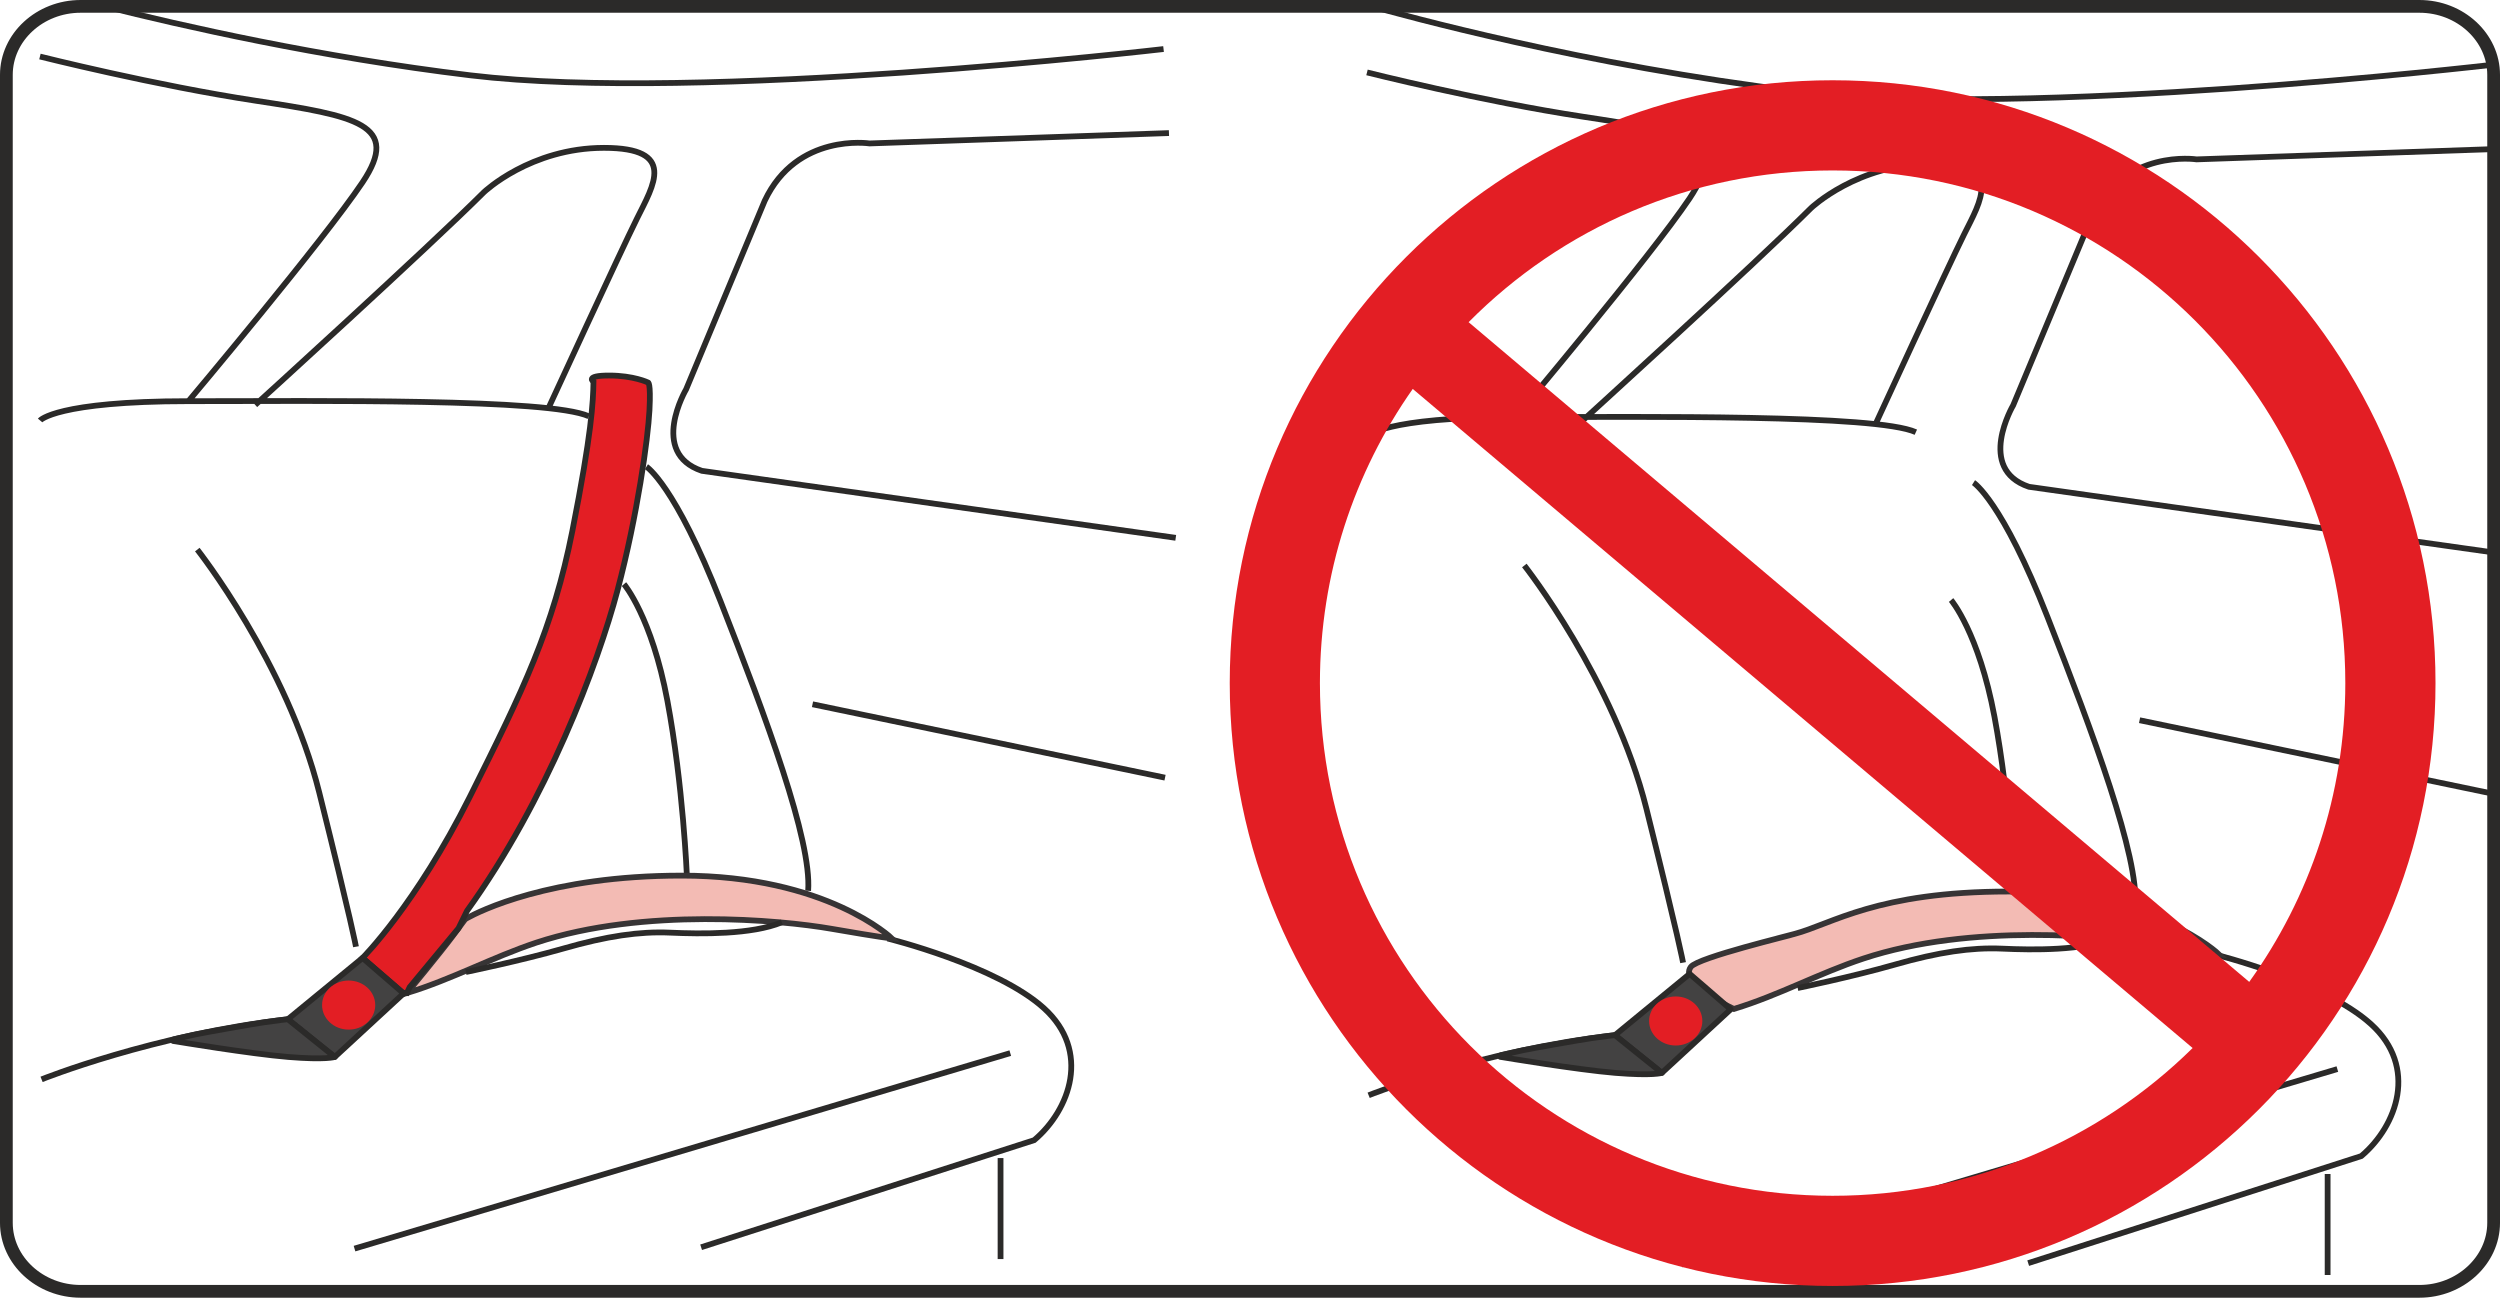
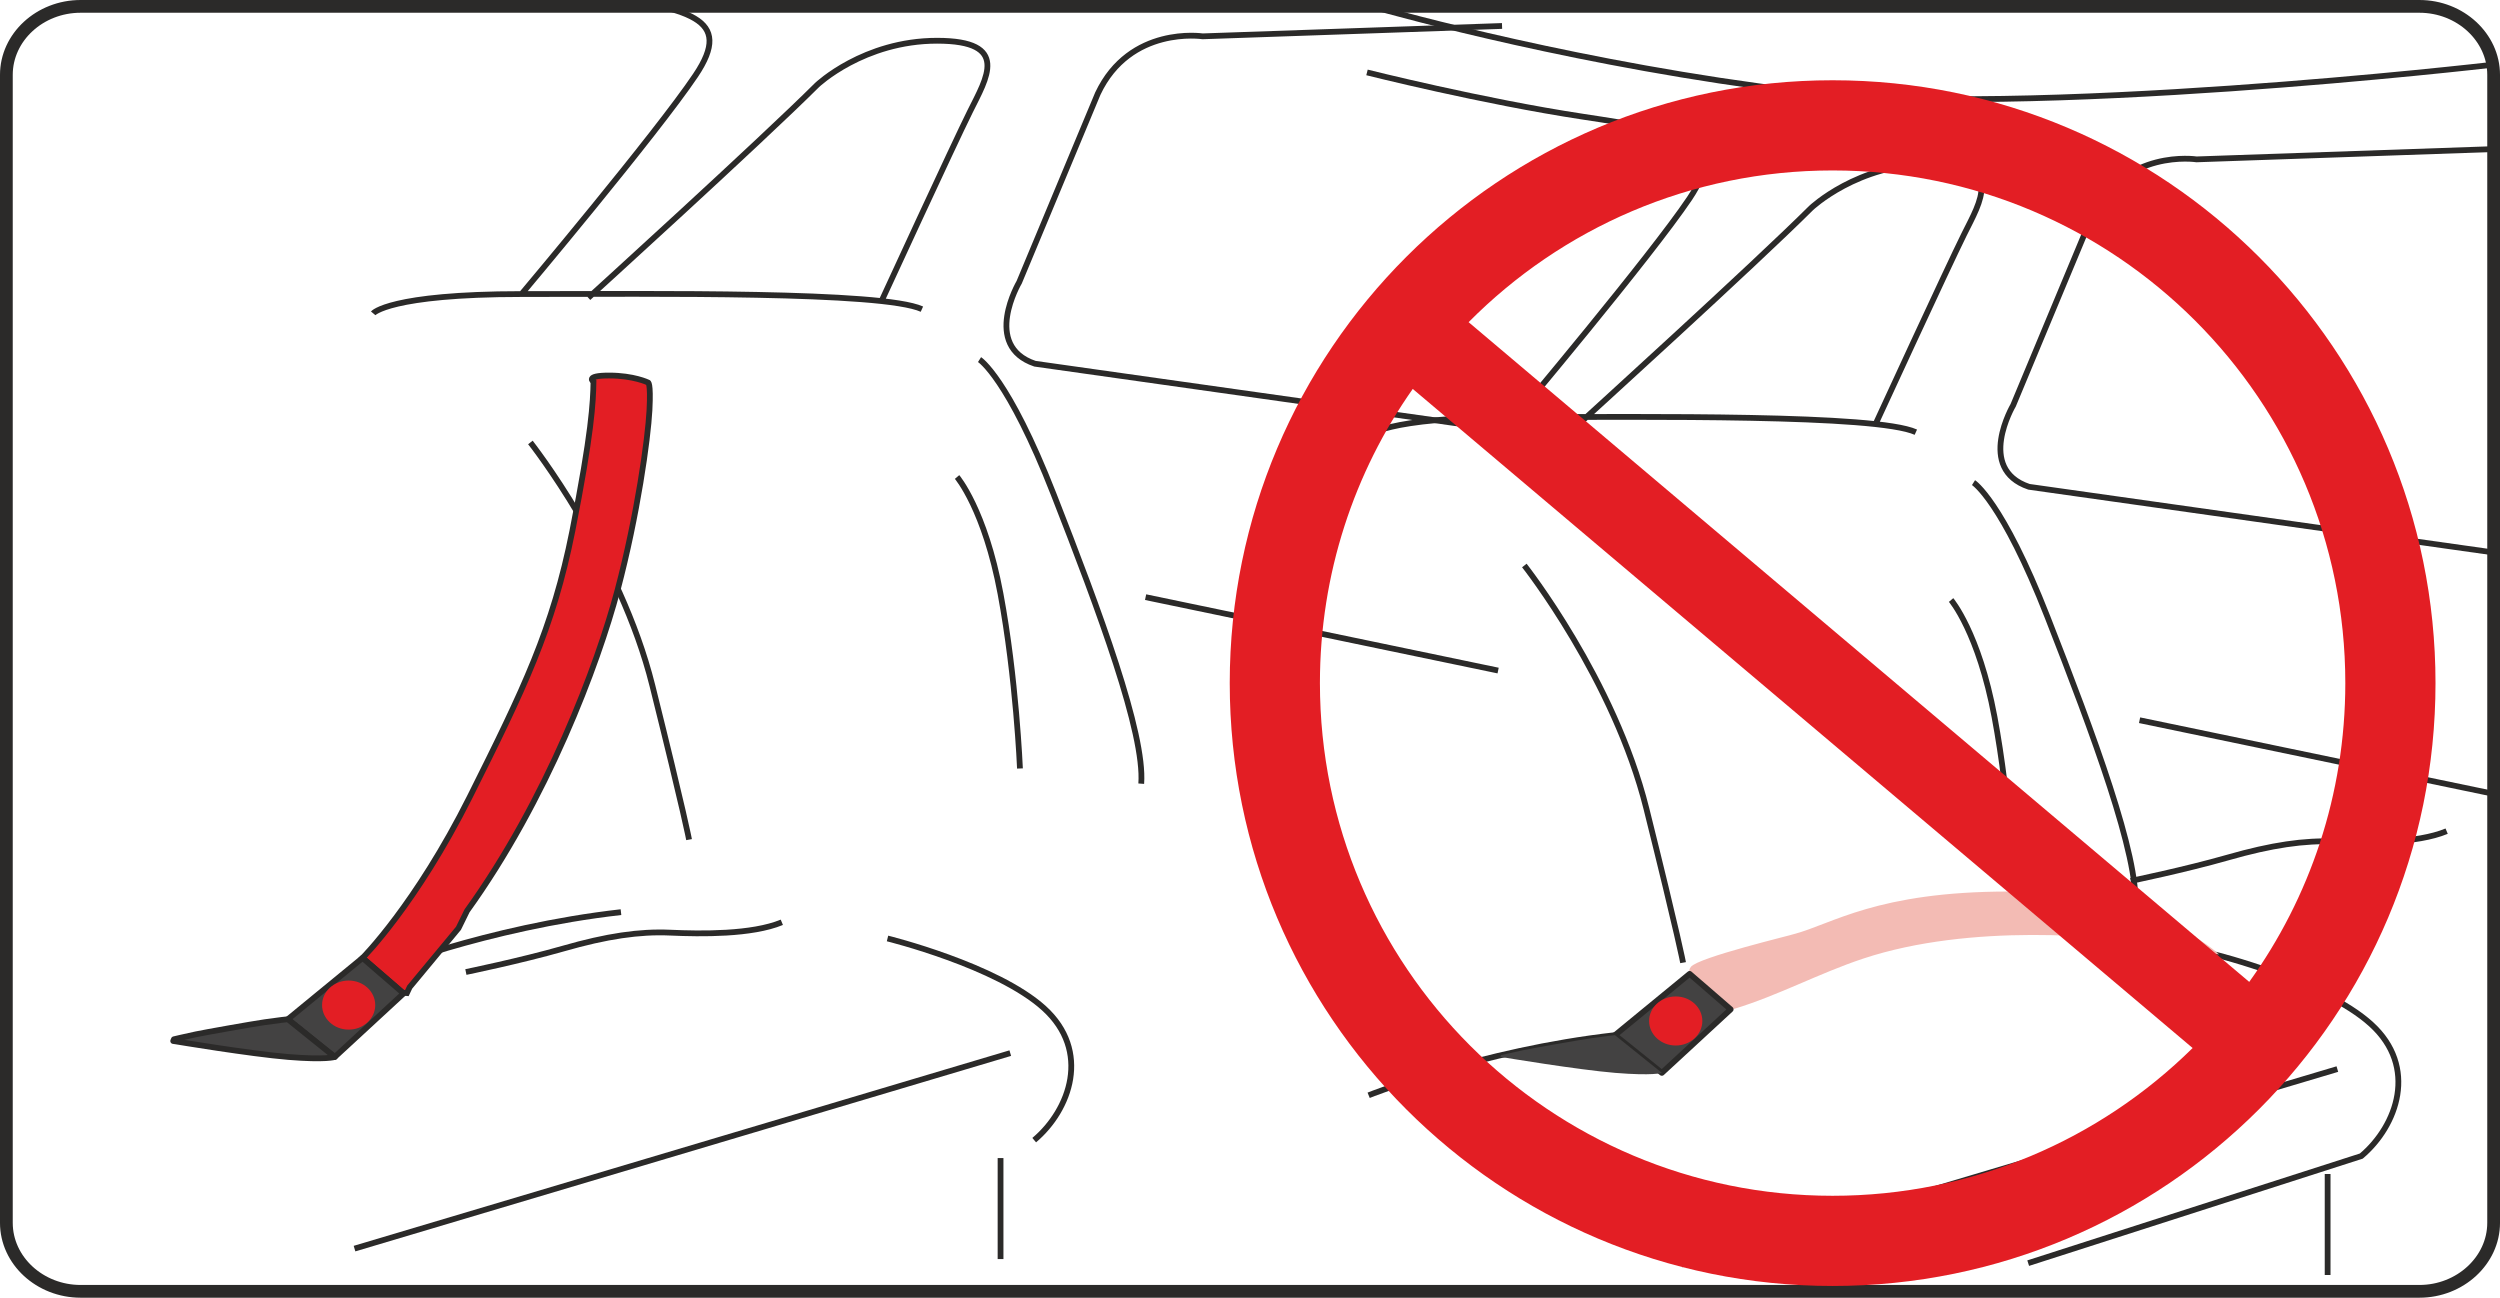
<svg xmlns="http://www.w3.org/2000/svg" xml:space="preserve" width="53.348mm" height="27.692mm" version="1.1" style="shape-rendering:geometricPrecision; text-rendering:geometricPrecision; image-rendering:optimizeQuality; fill-rule:evenodd; clip-rule:evenodd" viewBox="0 0 3707.98 1924.73">
  <defs>
    <style type="text/css">
   
    .str3 {stroke:#2B2A29;stroke-width:18.91;stroke-miterlimit:10}
    .str0 {stroke:#2B2A29;stroke-width:8.58;stroke-miterlimit:10}
    .str1 {stroke:#373435;stroke-width:8.58;stroke-miterlimit:4}
    .str2 {stroke:#2B2A29;stroke-width:8.58;stroke-linecap:round;stroke-linejoin:round;stroke-miterlimit:10}
    .fil2 {fill:none}
    .fil0 {fill:none;fill-rule:nonzero}
    .fil4 {fill:#434242}
    .fil3 {fill:#E31E24}
    .fil1 {fill:#F3BBB4}
   
  </style>
  </defs>
  <g id="图层_x0020_1">
    <path class="fil0 str0" d="M3452.32 1741.28l0 149.74m-958.24 -15.54l972.66 -289.85m-182.09 -170.09c0,0 162.05,39.94 232.04,103.45 69.98,63.49 38.94,150.65 -14.42,195.67l-494.08 158.81m165.22 -805.26l522.91 108.77m-802.49 -287.06c0,0 41.02,48.18 64.36,173.16 23.37,124.98 28.87,259.21 28.87,259.21m-59.96 -606.49c0,0 42.25,26.66 109.92,199.77 67.7,173.14 135.52,354.47 129.96,429.27m531.53 -1123.73l-440.53 15.25c0,0 -107.69,-16.4 -155.46,85.03l-116.57 279.68c0,0 -55.49,94.31 23.34,120.93l689.22 97.43m-1663.84 -809.97c39.89,11.32 316.65,87.93 631.46,125.91 340.36,41.07 1027.94,-39.03 1027.94,-39.03" />
    <path class="fil1" d="M2661.07 1385.31c56.08,-14.66 122.45,-63.01 318.25,-63.01 215.36,0 311.94,93.23 311.94,93.23 0,0 -13.27,-1.11 -89.89,-14.37 -76.57,-13.29 -278.82,-32.02 -437.48,20.5 -66.23,21.94 -125.18,54.41 -192.14,74.81 0,0 -82.56,-37.15 -63.92,-62.35 10.54,-14.12 150.75,-47.4 153.25,-48.8 0,0 -56.03,14.67 0,0z" />
-     <path class="fil2 str1" d="M2661.07 1385.31c56.08,-14.66 122.45,-63.01 318.25,-63.01 215.36,0 311.94,93.23 311.94,93.23 0,0 -13.27,-1.11 -89.89,-14.37 -76.57,-13.29 -278.82,-32.02 -437.48,20.5 -66.23,21.94 -125.18,54.41 -192.14,74.81 0,0 -82.56,-37.15 -63.92,-62.35 10.54,-14.12 150.75,-47.4 153.25,-48.8 0,0 -56.03,14.67 0,0" />
-     <path class="fil2 str0" d="M1484.01 1717.67l0 149.8m-958.2 -15.55l972.62 -289.95m-182.08 -170.05c0,0 162.05,39.99 232.03,103.45 69.98,63.49 38.89,150.65 -14.46,195.67l-494.03 158.87m165.22 -805.36l522.86 108.87m-1666.31 447.49c0,0 165.47,-66.62 365.33,-89.16m-134.35 -696.62c0,0 133.24,169.04 180.93,360.59 47.74,191.58 54.41,228.46 54.41,228.46m397.5 -537.83c0,0 41.12,48.16 64.42,173.14 23.32,124.98 28.86,259.18 28.86,259.18m-59.95 -606.46c0,0 42.2,26.68 109.92,199.74 67.75,173.09 135.47,354.47 129.91,429.27m-1139.18 -697.62c0,0 23.81,-28.51 220.01,-28.59 196.36,-0.1 534.98,-4.24 593.86,22.39m860.45 -420.03l-444.11 15.37c0,0 -107.69,-16.4 -155.46,85.03l-116.57 279.68c0,0 -55.49,94.26 23.35,120.88l702.84 99.36m-1365.28 -197.1c0,0 256.97,-233.48 339.26,-315.62 0,0 68.95,-65.69 178.01,-65.69 109.04,0 73.46,55.44 48.99,104.72 -24.52,49.26 -131.33,281.25 -131.33,281.25m-754.26 -521.43c0,0 171.3,43.06 320.43,65.64 149.03,22.63 215.75,34.94 157.93,121.11 -57.84,86.26 -258.12,324.43 -258.12,324.43m-124.14 -585.54c113.85,28.69 318.54,75.23 542.5,102.26 340.42,41.12 1027.94,-38.99 1027.94,-38.99m940.54 1392.7c0,0 79.94,-16.38 144.35,-34.82 64.37,-18.44 113.26,-25.63 158.79,-23.62 45.51,2.11 120.98,3.16 165.37,-15.37" />
-     <path class="fil1" d="M692.71 1361.7c17.53,-9.71 122.5,-63.01 318.27,-63.01 215.43,0 312.02,93.23 312.02,93.23 0,0 -13.36,-1.06 -89.94,-14.37 -76.62,-13.29 -278.67,-31.73 -437.48,20.5 -66.18,22.09 -125.23,54.46 -192.09,74.86 0,0 49.24,-59.34 67.97,-84.57 10.5,-14.12 15.03,-20.3 17.04,-23.06 1.67,-2.13 1.77,-2.18 4.22,-3.58z" />
-     <path class="fil2 str1" d="M692.71 1361.7c17.53,-9.71 122.5,-63.01 318.27,-63.01 215.43,0 312.02,93.23 312.02,93.23 0,0 -13.36,-1.06 -89.94,-14.37 -76.62,-13.29 -278.67,-31.73 -437.48,20.5 -66.18,22.09 -125.23,54.46 -192.09,74.86 0,0 49.24,-59.34 67.97,-84.57 10.5,-14.12 15.03,-20.3 17.04,-23.06 1.67,-2.13 1.77,-2.18 4.22,-3.58" />
+     <path class="fil2 str0" d="M1484.01 1717.67l0 149.8m-958.2 -15.55l972.62 -289.95m-182.08 -170.05c0,0 162.05,39.99 232.03,103.45 69.98,63.49 38.89,150.65 -14.46,195.67m165.22 -805.36l522.86 108.87m-1666.31 447.49c0,0 165.47,-66.62 365.33,-89.16m-134.35 -696.62c0,0 133.24,169.04 180.93,360.59 47.74,191.58 54.41,228.46 54.41,228.46m397.5 -537.83c0,0 41.12,48.16 64.42,173.14 23.32,124.98 28.86,259.18 28.86,259.18m-59.95 -606.46c0,0 42.2,26.68 109.92,199.74 67.75,173.09 135.47,354.47 129.91,429.27m-1139.18 -697.62c0,0 23.81,-28.51 220.01,-28.59 196.36,-0.1 534.98,-4.24 593.86,22.39m860.45 -420.03l-444.11 15.37c0,0 -107.69,-16.4 -155.46,85.03l-116.57 279.68c0,0 -55.49,94.26 23.35,120.88l702.84 99.36m-1365.28 -197.1c0,0 256.97,-233.48 339.26,-315.62 0,0 68.95,-65.69 178.01,-65.69 109.04,0 73.46,55.44 48.99,104.72 -24.52,49.26 -131.33,281.25 -131.33,281.25m-754.26 -521.43c0,0 171.3,43.06 320.43,65.64 149.03,22.63 215.75,34.94 157.93,121.11 -57.84,86.26 -258.12,324.43 -258.12,324.43m-124.14 -585.54c113.85,28.69 318.54,75.23 542.5,102.26 340.42,41.12 1027.94,-38.99 1027.94,-38.99m940.54 1392.7c0,0 79.94,-16.38 144.35,-34.82 64.37,-18.44 113.26,-25.63 158.79,-23.62 45.51,2.11 120.98,3.16 165.37,-15.37" />
    <path class="fil3" d="M597.31 1472.33l-59.59 -51.55c0,0 79.08,-79.1 159.06,-238.87 79.91,-159.82 123.21,-248.96 152.15,-394.46 28.78,-145.45 30.8,-191.38 31.31,-221.26 0,0 -13.61,-9.22 23.05,-9.22 36.63,0 57.75,10.3 57.75,10.3 0,0 4.46,-1.57 2.25,41.17 -2.25,42.79 -17.82,155.51 -47.27,266.61 -29.45,111.17 -105.22,311.99 -223.31,475.89l-12.7 25.89 -72.36 87.26 -4.16 8.81 -6.18 -0.56z" />
    <path class="fil2 str0" d="M597.31 1472.33l-59.59 -51.55c0,0 79.08,-79.1 159.06,-238.87 79.91,-159.82 123.21,-248.96 152.15,-394.46 28.78,-145.45 30.8,-191.38 31.31,-221.26 0,0 -13.61,-9.22 23.05,-9.22 36.63,0 57.75,10.3 57.75,10.3 0,0 4.46,-1.57 2.25,41.17 -2.25,42.79 -17.82,155.51 -47.27,266.61 -29.45,111.17 -105.22,311.99 -223.31,475.89l-12.7 25.89 -72.36 87.26 -4.16 8.81 -6.18 -0.56" />
    <polygon class="fil4" points="537.73,1420.8 426.95,1511.74 496.54,1567.67 598.59,1473.47 " />
    <polyline class="fil2 str2" points="537.73,1420.8 426.95,1511.74 496.54,1567.67 598.59,1473.47 537.73,1420.8 " />
    <path class="fil3" d="M517.1 1454.32c21.8,0 39.45,16.28 39.45,36.39 0,20.13 -17.65,36.41 -39.45,36.41 -21.71,0 -39.41,-16.29 -39.41,-36.41 0,-20.11 17.7,-36.39 39.41,-36.39z" />
    <path class="fil4" d="M260.35 1544.5c0,0 110.83,18.54 167.08,23.17 56.28,4.61 69.12,0 69.12,0l-69.59 -55.93c0,0 -13.16,1.25 -33.9,4.32 -20.65,3.02 -90.29,15.47 -102.5,18.05 -12.25,2.65 -24.03,5.32 -24.03,5.32l-8.58 2.01 -1.05 2.58 3.45 0.49z" />
    <path class="fil2 str2" d="M260.35 1544.5c0,0 110.83,18.54 167.08,23.17 56.28,4.61 69.12,0 69.12,0l-69.59 -55.93c0,0 -13.16,1.25 -33.9,4.32 -20.65,3.02 -90.29,15.47 -102.5,18.05 -12.25,2.65 -24.03,5.32 -24.03,5.32l-8.58 2.01 -1.05 2.58 3.45 0.49" />
    <path class="fil2 str0" d="M2029.97 1624.52c0,0 165.46,-66.62 365.29,-89.18m-134.37 -696.62c0,0 133.32,169.07 181.03,360.62 47.74,191.57 54.41,228.45 54.41,228.45m-468.58 -780.62c0,0 23.76,-28.44 220.07,-28.54 196.26,-0.15 534.93,-4.25 593.75,22.38m-494.71 -16.79c0,0 256.97,-233.44 339.26,-315.63 0,0 68.95,-65.71 178.02,-65.71 109.04,0 73.46,55.47 48.99,104.72 -24.47,49.29 -131.28,281.3 -131.28,281.3m-754.33 -521.5c0,0 171.32,43.11 320.4,65.69 149.08,22.58 215.85,34.86 158.04,121.16 -57.89,86.24 -258.12,324.38 -258.12,324.38" />
    <polygon class="fil4" points="2506.05,1444.41 2395.26,1535.35 2464.85,1591.28 2566.91,1497.07 " />
    <polyline class="fil2 str2" points="2506.05,1444.41 2395.26,1535.35 2464.85,1591.28 2566.91,1497.07 2506.05,1444.41 " />
    <path class="fil3" d="M2485.45 1477.93c21.75,0 39.45,16.28 39.45,36.39 0,20.13 -17.7,36.37 -39.45,36.37 -21.8,0 -39.5,-16.24 -39.5,-36.37 0,-20.11 17.7,-36.39 39.5,-36.39z" />
    <path class="fil4" d="M2228.66 1568.06c0,0 110.83,18.59 167.08,23.22 56.27,4.61 69.12,0 69.12,0l-69.59 -55.93c0,0 -13.16,1.25 -33.91,4.32 -20.69,3.02 -90.31,15.42 -102.54,18.04 -12.21,2.7 -24.03,5.32 -24.03,5.32l-8.58 1.96 -0.95 2.58 3.41 0.49z" />
-     <path class="fil2 str2" d="M2228.66 1568.06c0,0 110.83,18.59 167.08,23.22 56.27,4.61 69.12,0 69.12,0l-69.59 -55.93c0,0 -13.16,1.25 -33.91,4.32 -20.69,3.02 -90.31,15.42 -102.54,18.04 -12.21,2.7 -24.03,5.32 -24.03,5.32l-8.58 1.96 -0.95 2.58 3.41 0.49" />
    <path class="fil2 str0" d="M690.99 1441.68c0,0 80.03,-16.38 144.4,-34.77 64.41,-18.54 113.21,-25.68 158.74,-23.62 45.55,2.06 121.08,3.07 165.46,-15.37" />
    <path class="fil2 str3" d="M119.55 9.45l3468.93 0c60.52,0 110.05,45.83 110.05,101.56l0 1702.68c0,55.74 -49.75,101.59 -110.05,101.59l-3468.93 0c-60.39,0 -110.1,-45.66 -110.1,-101.59l0 -1702.68c0,-55.85 49.56,-101.56 110.1,-101.56z" />
    <path class="fil3" d="M3252.09 1554.41l-1156.71 -977.57c-86.73,123.51 -137.68,273.99 -137.68,436.29 0,419.93 340.56,760.44 760.41,760.44 208.13,0 396.66,-83.69 533.97,-219.16zm-1073.86 -1076.58l1157.81 978.5c89.65,-124.86 142.51,-277.81 142.51,-443.2 0,-419.81 -340.54,-760.34 -760.44,-760.34 -211.12,0 -402.11,86.07 -539.89,225.05zm539.89 -358.8c493.78,0 894.2,400.39 894.2,894.1 0,493.78 -400.42,894.2 -894.2,894.2 -493.76,0 -894.18,-400.42 -894.18,-894.2 0,-493.71 400.42,-894.1 894.18,-894.1z" />
  </g>
</svg>